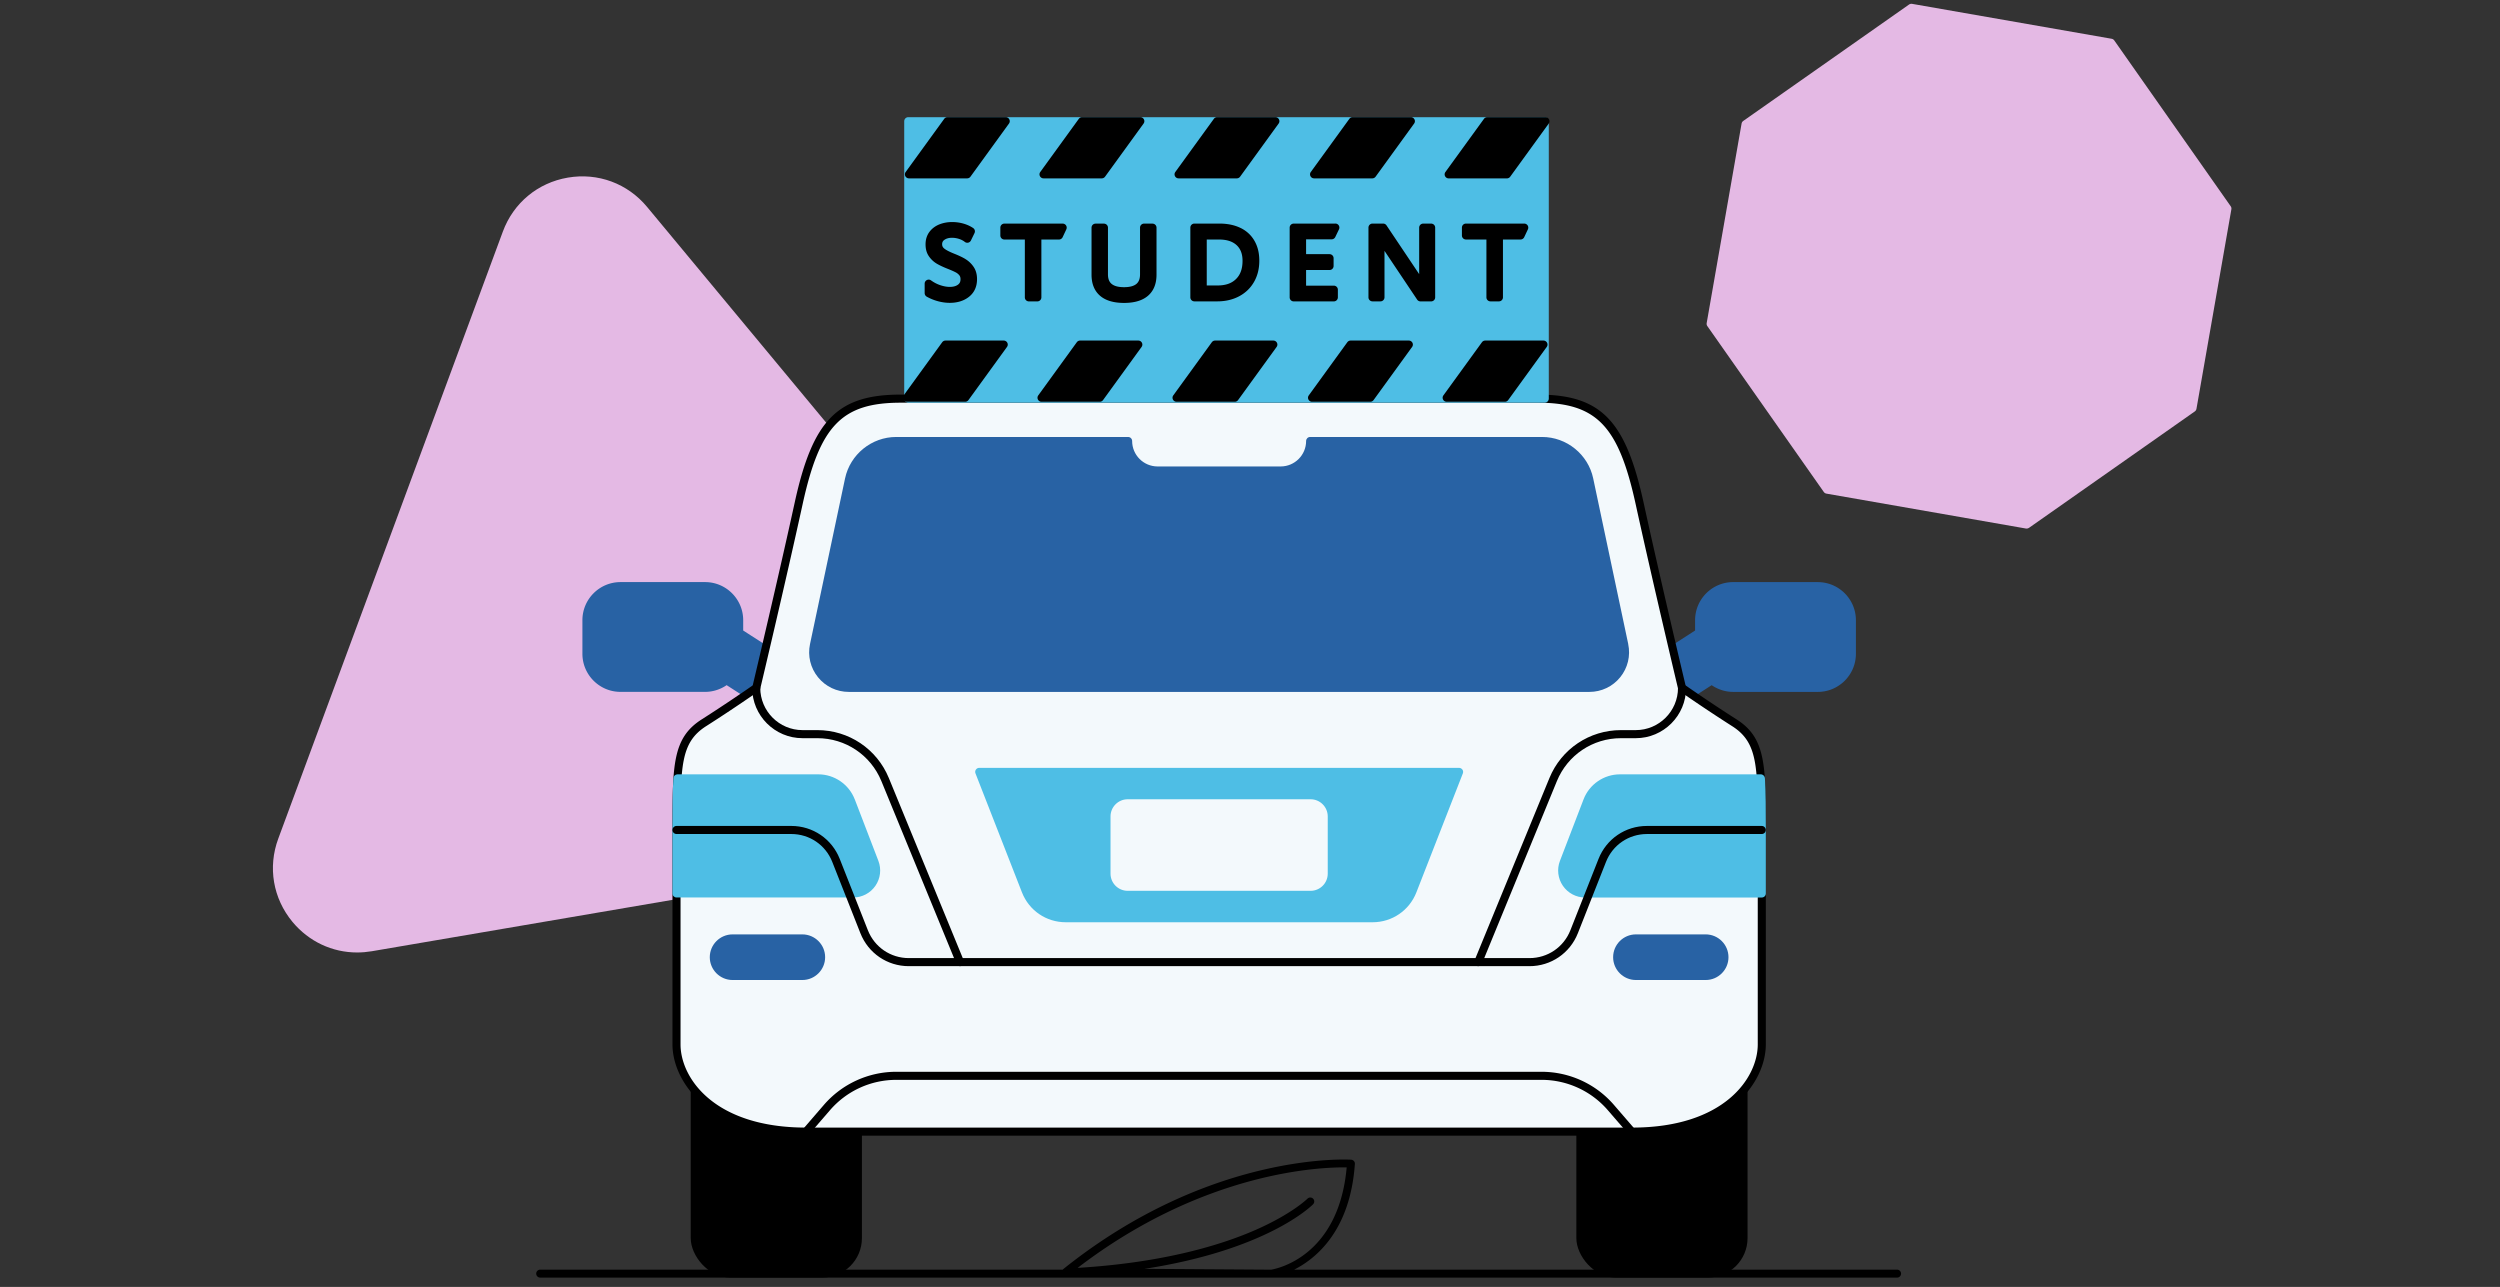
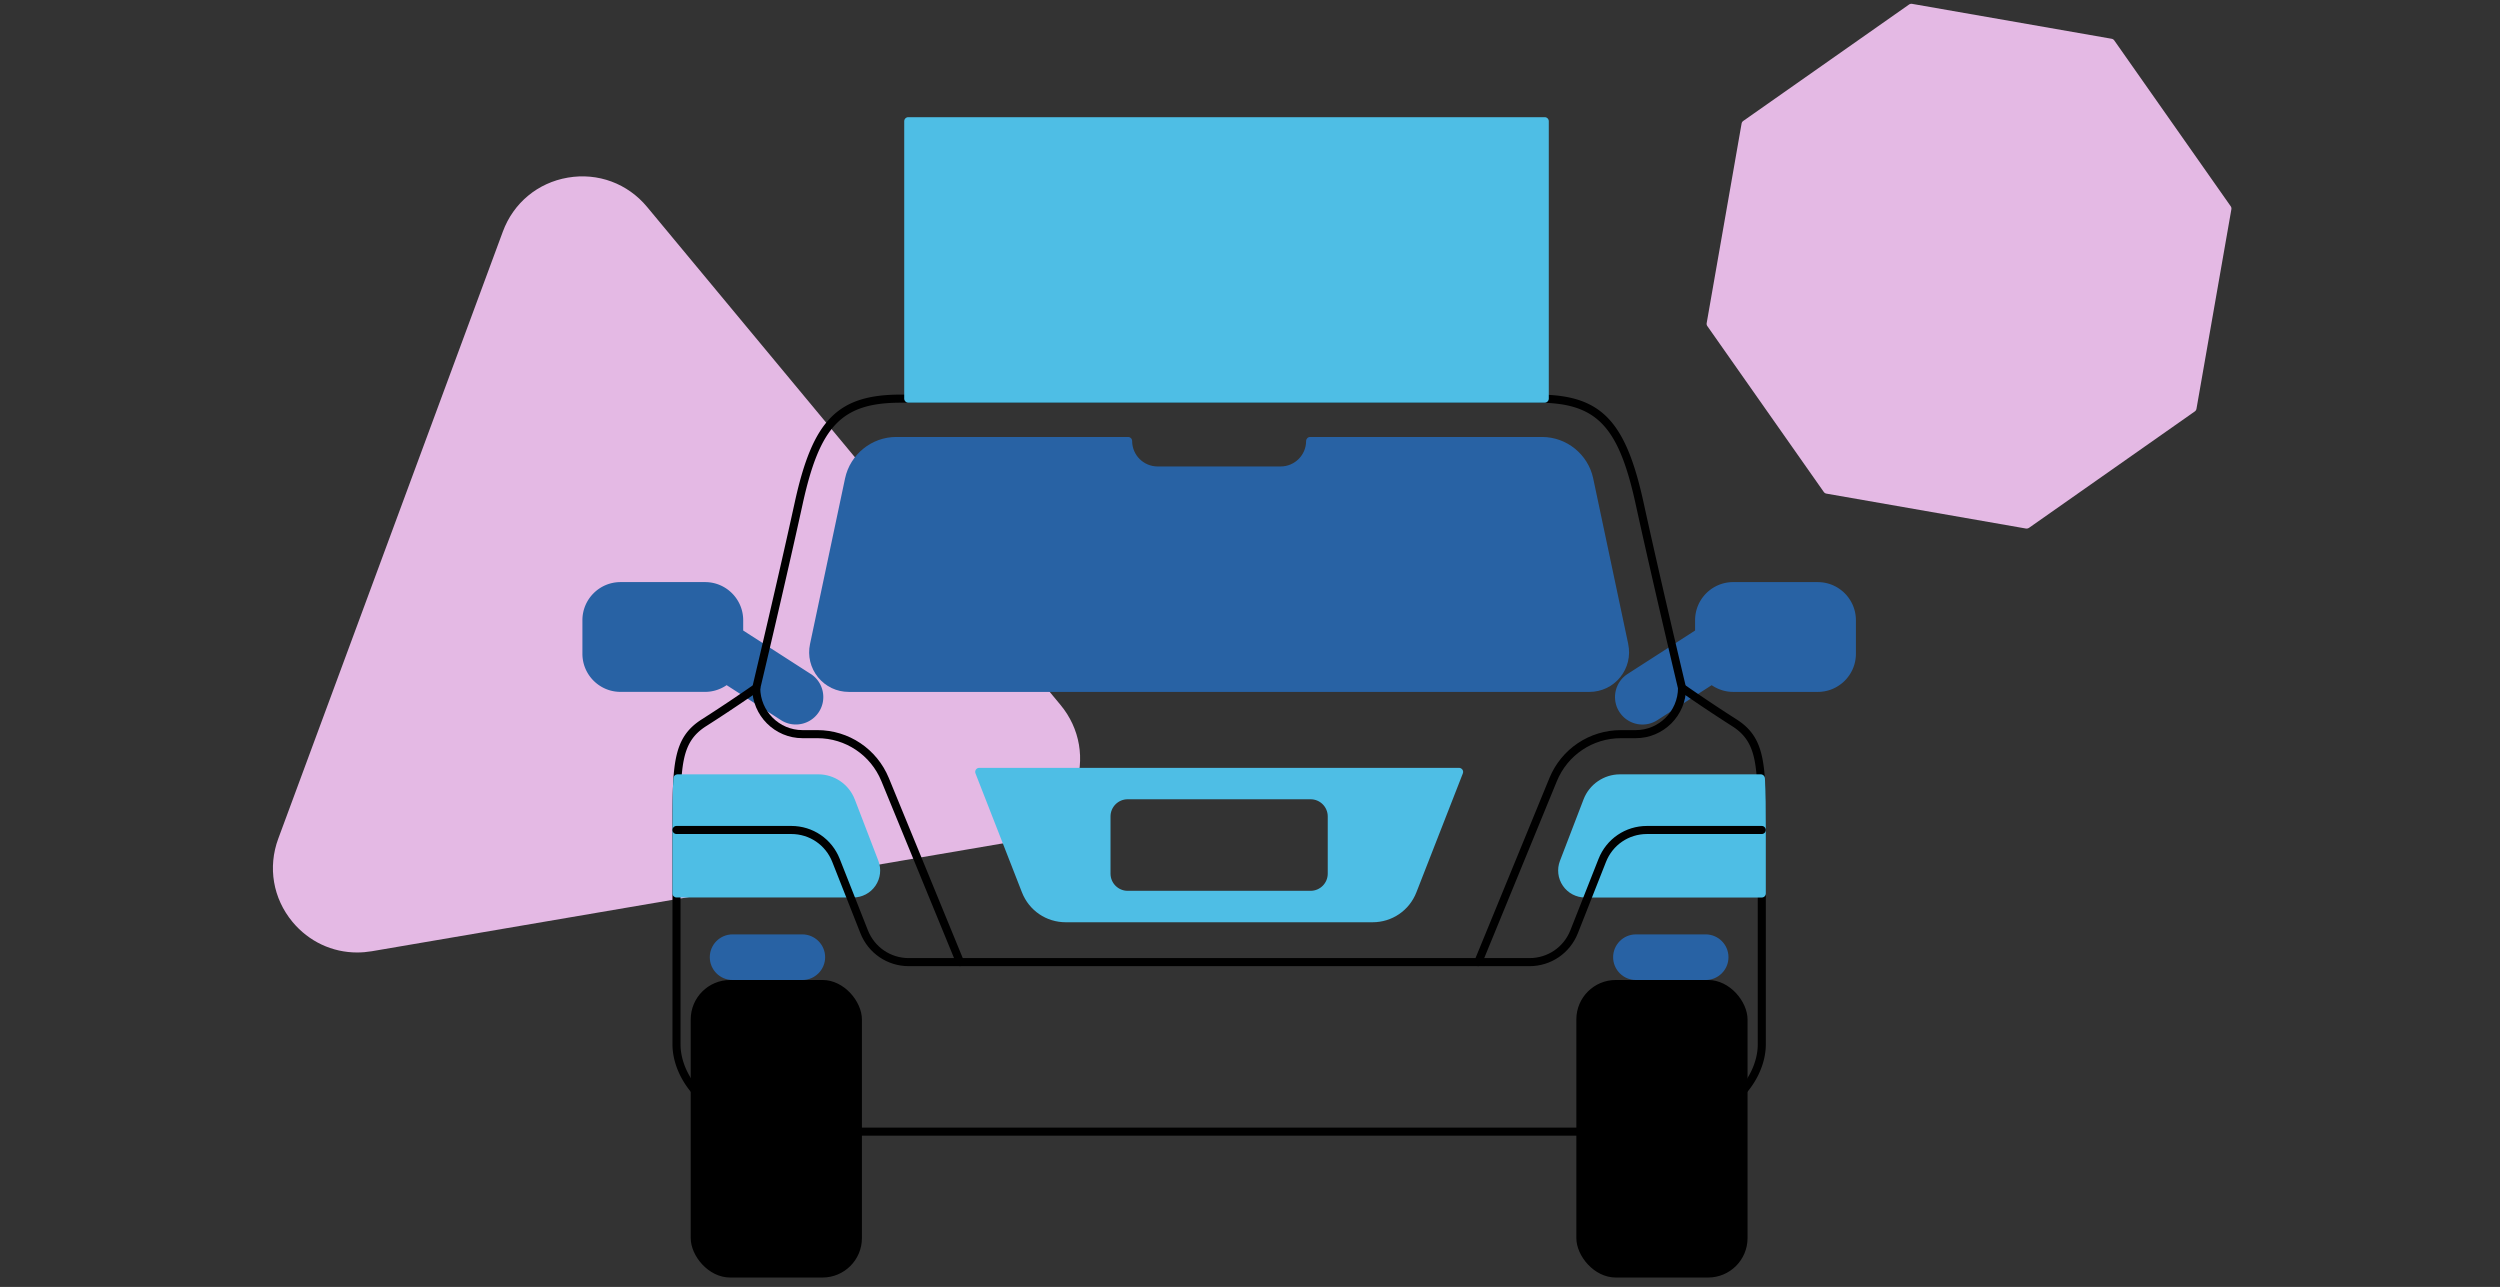
<svg xmlns="http://www.w3.org/2000/svg" id="Life_Events_" data-name="Life Events" viewBox="0 0 948 488">
  <rect x="0" y="0" width="948" height="488" fill="#333333" stroke="none" />
  <defs>
    <style>.cls-2{fill:#2862a4}.cls-3{fill:#e4b9e4}.cls-4{fill:#4ebee5}</style>
  </defs>
  <path d="m845.88 78.21-44.15-62.88c-.23-.33-.59-.56-.99-.63L725.06 1.46c-.4-.07-.81.02-1.14.25l-62.88 44.15c-.33.23-.56.59-.63.99l-13.24 75.68c-.07.4.02.81.26 1.14l44.15 62.88c.23.33.59.56.99.63l75.68 13.24c.09.02.18.02.26.02.31 0 .62-.1.88-.28l62.88-44.15c.33-.23.56-.59.63-.99l13.24-75.68c.07-.4-.02-.81-.26-1.14ZM402.15 267.31 245.38 78.47c-7.4-8.91-18.63-13.07-30.05-11.12-11.42 1.95-20.63 9.6-24.65 20.47l-85.16 230.19c-4.02 10.86-2 22.67 5.4 31.58 6.2 7.46 15.08 11.59 24.51 11.59 1.83 0 3.69-.16 5.54-.47l241.93-41.35c11.42-1.95 20.63-9.6 24.65-20.47 4.02-10.86 2-22.67-5.4-31.58Z" class="cls-3" />
  <path d="m307.41 255.56-25.59-16.47v-3.91c0-7.97-6.48-14.45-14.45-14.45H235.3c-7.97 0-14.45 6.48-14.45 14.45v12.73c0 7.97 6.48 14.45 14.45 14.45h32.07c2.91 0 5.77-.9 8.17-2.55l20.6 13.26c1.69 1.09 3.63 1.66 5.63 1.66 3.56 0 6.84-1.79 8.77-4.78 3.11-4.83 1.71-11.29-3.12-14.4ZM689.3 220.73h-32.07c-7.97 0-14.45 6.48-14.45 14.45v3.91l-25.59 16.47c-4.83 3.11-6.23 9.57-3.12 14.4a10.39 10.39 0 0 0 8.77 4.78c2 0 3.94-.57 5.63-1.66l20.6-13.26c2.4 1.65 5.26 2.55 8.17 2.55h32.07c7.97 0 14.45-6.48 14.45-14.45v-12.73c0-7.97-6.48-14.45-14.45-14.45Z" class="cls-2" />
  <rect width="64.92" height="112.83" x="261.92" y="371.61" rx="14.95" ry="14.95" />
  <rect width="64.92" height="112.83" x="597.75" y="371.61" rx="14.95" ry="14.95" />
-   <path d="M657.67 274.07a611.998 611.998 0 0 1-19.85-13.24s-9.45-39.71-16.07-69.96c-6.62-30.25-15.13-39.71-38.76-39.71H341.63c-23.64 0-32.15 9.45-38.76 39.71-6.62 30.25-16.07 69.96-16.07 69.96s-9.45 6.62-19.85 13.24c-10.4 6.62-10.4 16.07-10.4 40.65v81.31c0 14.18 14.18 33.07 49.16 33.07h313.22c34.98 0 49.16-18.89 49.16-33.07v-81.31c0-24.58 0-34.04-10.4-40.65Z" style="fill:#f3f9fc" />
  <path d="M618.91 430.64H305.69c-37.19 0-50.69-20.69-50.69-34.6v-81.31c0-24.67 0-34.88 11.11-41.95 8.94-5.69 17.28-11.45 19.32-12.87 1.18-4.97 9.82-41.43 15.93-69.37 6.86-31.35 16.26-40.91 40.26-40.91h241.36c23.99 0 33.4 9.56 40.26 40.91 6.11 27.94 14.75 64.4 15.93 69.37 2.05 1.42 10.38 7.18 19.32 12.87 11.11 7.07 11.11 17.28 11.11 41.95v81.31c0 13.91-13.5 34.6-50.69 34.6ZM341.62 152.7c-22.38 0-30.73 8.64-37.27 38.51-6.55 29.92-15.98 69.59-16.08 69.99-.09.36-.3.68-.61.9-.09.07-9.6 6.71-19.91 13.27-9.69 6.17-9.69 15.21-9.69 39.36v81.31c0 12.68 12.69 31.54 47.63 31.54h313.22c34.95 0 47.63-18.86 47.63-31.54v-81.31c0-24.16 0-33.2-9.69-39.36-10.31-6.56-19.82-13.21-19.91-13.27a1.56 1.56 0 0 1-.61-.9c-.09-.4-9.53-40.07-16.08-69.99-6.53-29.87-14.89-38.51-37.27-38.51H341.62Z" />
  <path d="M554.54 291.84c-.29-.42-.76-.67-1.26-.67H371.32c-.51 0-.98.25-1.26.67-.29.42-.35.95-.16 1.42l17.62 45.11c2.69 6.9 9.22 11.35 16.62 11.35h116.34c7.4 0 13.93-4.46 16.62-11.35l17.62-45.11c.18-.47.12-1-.16-1.42Zm-51.06 39.45c0 3.59-2.92 6.51-6.51 6.51h-69.35c-3.59 0-6.51-2.92-6.51-6.51v-21.7c0-3.59 2.92-6.51 6.51-6.51h69.35c3.59 0 6.51 2.92 6.51 6.51v21.7ZM324.11 303.1c-2.17-5.66-7.71-9.47-13.77-9.47h-53.45c-.8 0-1.47.62-1.53 1.43-.36 5.3-.36 11.64-.36 19.66v24.08c0 .85.69 1.53 1.53 1.53h67c3.37 0 6.52-1.66 8.43-4.44 1.91-2.78 2.33-6.31 1.12-9.46l-8.96-23.34ZM669.24 295.06c-.05-.8-.72-1.43-1.53-1.43h-53.45c-6.06 0-11.6 3.8-13.77 9.47l-8.96 23.34c-1.21 3.15-.79 6.68 1.12 9.46 1.91 2.78 5.06 4.44 8.43 4.44h67c.85 0 1.53-.69 1.53-1.53v-24.08c0-7.71 0-14.36-.36-19.66Z" class="cls-4" />
  <path d="M304.24 354.32H277.8c-4.77 0-8.65 3.88-8.65 8.65s3.88 8.65 8.65 8.65h26.44c4.77 0 8.65-3.88 8.65-8.65s-3.88-8.65-8.65-8.65ZM646.79 354.32h-26.44c-4.77 0-8.65 3.88-8.65 8.65s3.88 8.65 8.65 8.65h26.44c4.77 0 8.65-3.88 8.65-8.65s-3.88-8.65-8.65-8.65Z" class="cls-2" />
  <path d="M364.06 366.37h-19.44c-8.16 0-15.37-4.91-18.36-12.5l-10.67-27.05c-2.53-6.41-8.62-10.56-15.52-10.56h-43.54c-.85 0-1.53-.69-1.53-1.53s.69-1.53 1.53-1.53h43.54c8.16 0 15.37 4.91 18.36 12.5l10.67 27.05c2.53 6.41 8.62 10.56 15.52 10.56h17.15l-27.55-67.11c-4.06-9.89-13.59-16.28-24.29-16.28h-5.62c-10.52 0-19.08-8.56-19.08-19.08 0-.85.69-1.53 1.53-1.53s1.53.69 1.53 1.53c0 8.83 7.19 16.02 16.02 16.02h5.62c11.94 0 22.58 7.14 27.12 18.18l28.42 69.22c.19.47.14 1.01-.14 1.43-.28.42-.76.68-1.27.68ZM579.97 366.37h-19.44c-.51 0-.99-.25-1.27-.68-.28-.42-.34-.96-.14-1.43l28.42-69.22c4.53-11.04 15.18-18.18 27.12-18.18h5.62c8.83 0 16.02-7.19 16.02-16.02 0-.85.69-1.53 1.53-1.53s1.53.69 1.53 1.53c0 10.52-8.56 19.08-19.08 19.08h-5.62c-10.69 0-20.23 6.39-24.29 16.28l-27.55 67.11h17.15c6.9 0 12.99-4.14 15.52-10.56l10.67-27.05c3-7.59 10.2-12.5 18.36-12.5h43.54c.85 0 1.53.69 1.53 1.53s-.69 1.53-1.53 1.53h-43.54c-6.9 0-12.99 4.15-15.52 10.56l-10.67 27.05c-3 7.59-10.2 12.5-18.36 12.5Z" />
  <path d="m617.43 244.24-13.29-62.83c-1.92-9.1-10.07-15.71-19.38-15.71h-87.95c-.85 0-1.53.69-1.53 1.53 0 5.32-4.33 9.65-9.65 9.65h-46.67c-5.32 0-9.65-4.33-9.65-9.65 0-.85-.69-1.53-1.53-1.53h-87.95c-9.3 0-17.45 6.61-19.38 15.71l-13.29 62.83c-.94 4.45.16 9.03 3.03 12.57s7.12 5.56 11.67 5.56h280.86c4.55 0 8.8-2.03 11.67-5.56 2.87-3.54 3.97-8.12 3.03-12.57Z" class="cls-2" />
  <path d="M560.53 366.37H364.06c-.85 0-1.53-.69-1.53-1.53s.69-1.53 1.53-1.53h196.47c.85 0 1.53.69 1.53 1.53s-.69 1.53-1.53 1.53Z" />
  <path d="M344.41 44.43h241.36c.84 0 1.53.69 1.53 1.53v105.2c0 .84-.69 1.53-1.53 1.53H344.41c-.84 0-1.53-.69-1.53-1.53V45.96c0-.84.69-1.53 1.53-1.53Z" class="cls-4" />
-   <path d="M381.37 44.43h-22.08c-.49 0-.95.24-1.24.63l-14.62 20.16c-.34.47-.39 1.08-.12 1.59.26.51.79.83 1.36.83h22.08c.49 0 .95-.24 1.24-.63l14.62-20.16c.34-.47.39-1.08.12-1.59a1.53 1.53 0 0 0-1.36-.83ZM432.41 44.43h-22.08c-.49 0-.95.24-1.24.63l-14.62 20.16c-.34.47-.39 1.08-.12 1.59.26.51.79.83 1.36.83h22.08c.49 0 .95-.24 1.24-.63l14.62-20.16c.34-.47.39-1.08.12-1.59a1.53 1.53 0 0 0-1.36-.83ZM483.62 44.43h-22.08c-.49 0-.95.24-1.24.63l-14.62 20.16c-.34.47-.39 1.08-.12 1.59.26.51.79.83 1.36.83H469c.49 0 .95-.24 1.24-.63l14.62-20.16c.34-.47.39-1.08.12-1.59a1.53 1.53 0 0 0-1.36-.83ZM535 44.43h-22.08c-.49 0-.95.24-1.24.63l-14.62 20.16c-.34.47-.39 1.08-.12 1.59.26.51.79.83 1.36.83h22.08c.49 0 .95-.24 1.24-.63l14.62-20.16c.34-.47.39-1.08.12-1.59a1.53 1.53 0 0 0-1.36-.83ZM587.4 45.27a1.53 1.53 0 0 0-1.36-.83h-22.08c-.49 0-.95.24-1.24.63L548.1 65.23c-.34.47-.39 1.08-.12 1.59.26.51.79.83 1.36.83h22.08c.49 0 .95-.24 1.24-.63l14.62-20.16c.34-.47.39-1.08.12-1.59ZM380.61 129.14h-22.08c-.49 0-.95.24-1.24.63l-14.62 20.16c-.34.47-.39 1.08-.12 1.59.26.51.79.83 1.36.83h22.08c.49 0 .95-.24 1.24-.63l14.62-20.16c.34-.47.39-1.08.12-1.59a1.53 1.53 0 0 0-1.36-.83ZM431.65 129.14h-22.08c-.49 0-.95.24-1.24.63l-14.62 20.16c-.34.47-.39 1.08-.12 1.59.26.51.79.83 1.36.83h22.08c.49 0 .95-.24 1.24-.63l14.62-20.16c.34-.47.39-1.08.12-1.59a1.53 1.53 0 0 0-1.36-.83ZM482.85 129.14h-22.08c-.49 0-.95.24-1.24.63l-14.62 20.16c-.34.47-.39 1.08-.12 1.59.26.51.79.83 1.36.83h22.08c.49 0 .95-.24 1.24-.63l14.62-20.16c.34-.47.39-1.08.12-1.59a1.53 1.53 0 0 0-1.36-.83ZM534.23 129.14h-22.08c-.49 0-.95.24-1.24.63l-14.62 20.16c-.34.47-.39 1.08-.12 1.59.26.51.79.83 1.36.83h22.08c.49 0 .95-.24 1.24-.63l14.62-20.16c.34-.47.39-1.08.12-1.59a1.53 1.53 0 0 0-1.36-.83ZM585.28 129.14H563.2c-.49 0-.95.24-1.24.63l-14.62 20.16c-.34.47-.39 1.08-.12 1.59.26.51.79.83 1.36.83h22.08c.49 0 .95-.24 1.24-.63l14.62-20.16c.34-.47.39-1.08.12-1.59a1.53 1.53 0 0 0-1.36-.83ZM366.08 98.22c-1.1-.66-2.5-1.32-4.15-1.98-2.4-.95-3.47-1.64-3.95-2.06-.49-.43-.72-.9-.72-1.54 0-.76.26-1.27.86-1.69.75-.52 1.69-.78 2.86-.78.89 0 1.79.14 2.67.42.85.27 1.58.65 2.19 1.13.36.29.84.4 1.29.3.45-.1.84-.41 1.04-.82l1.36-2.8c.34-.69.11-1.52-.53-1.94-1.11-.74-2.37-1.31-3.74-1.69a15.5 15.5 0 0 0-4.21-.57c-1.72 0-3.34.3-4.82.88-1.56.62-2.83 1.58-3.78 2.84-.98 1.31-1.48 2.91-1.48 4.75s.44 3.34 1.32 4.58a9.602 9.602 0 0 0 3.01 2.78c1.06.61 2.43 1.26 4.08 1.91 1.28.51 2.29.95 3.01 1.33.58.3 1.04.68 1.41 1.15.29.37.43.84.43 1.45 0 .93-.29 1.57-.94 2.06-.76.57-1.81.86-3.12.86-1.09 0-2.28-.21-3.53-.62-1.25-.41-2.46-1.03-3.59-1.85-.47-.34-1.08-.38-1.59-.12s-.83.79-.83 1.36v3.59c0 .55.3 1.06.78 1.34 1.37.77 2.82 1.35 4.32 1.75 1.5.4 3 .6 4.43.6 2.91 0 5.36-.77 7.28-2.29 2.03-1.61 3.05-3.86 3.05-6.71 0-1.84-.45-3.43-1.35-4.72a9.992 9.992 0 0 0-3.1-2.91ZM402.96 84.79h-22.1c-.85 0-1.53.69-1.53 1.53v2.98c0 .85.69 1.53 1.53 1.53h7.76v21.93c0 .85.69 1.53 1.53 1.53h3.21c.85 0 1.53-.69 1.53-1.53V90.83h6.67c.59 0 1.13-.34 1.39-.88l1.4-2.98c.22-.47.19-1.03-.09-1.47-.28-.44-.77-.71-1.29-.71ZM437 84.79h-3.17c-.85 0-1.53.69-1.53 1.53v17.72c0 1.66-.45 2.84-1.36 3.61-.98.83-2.56 1.25-4.7 1.25s-3.73-.42-4.72-1.25c-.93-.77-1.38-1.95-1.38-3.6V86.33c0-.85-.69-1.53-1.53-1.53h-3.17c-.85 0-1.53.69-1.53 1.53v17.83c0 3.48 1.1 6.17 3.26 8.02 2.09 1.79 5.14 2.69 9.08 2.69s6.95-.91 9.04-2.69c2.16-1.85 3.26-4.54 3.26-8.02V86.33c0-.85-.69-1.53-1.53-1.53ZM470.39 86.43c-2.24-1.09-4.93-1.65-8-1.65h-9.48c-.85 0-1.53.69-1.53 1.53v26.44c0 .85.69 1.53 1.53 1.53h8.69c3.09 0 5.86-.65 8.26-1.92 2.43-1.29 4.34-3.13 5.67-5.46 1.33-2.32 2-5.01 2-8.01s-.61-5.4-1.81-7.52c-1.22-2.15-3.01-3.82-5.33-4.95Zm-12.78 4.4h4.7c2.86 0 5.09.72 6.61 2.13 1.51 1.4 2.25 3.34 2.25 5.94 0 3-.8 5.26-2.46 6.9-1.66 1.65-3.95 2.45-7.01 2.45h-4.1V90.83ZM506.36 84.79h-15.79c-.85 0-1.53.69-1.53 1.53v26.44c0 .85.69 1.53 1.53 1.53h15.22c.85 0 1.53-.69 1.53-1.53v-2.91c0-.85-.69-1.53-1.53-1.53h-10.52v-5.93h8.9c.85 0 1.53-.69 1.53-1.53v-2.95c0-.85-.69-1.53-1.53-1.53h-8.9v-5.63h9.69c.59 0 1.12-.34 1.38-.87l1.4-2.91a1.53 1.53 0 0 0-1.38-2.2ZM542.7 84.79h-3.02c-.85 0-1.53.69-1.53 1.53v17.63l-12.39-18.49c-.28-.42-.76-.68-1.27-.68h-4.04c-.85 0-1.53.69-1.53 1.53v26.44c0 .85.69 1.53 1.53 1.53h3.02c.85 0 1.53-.69 1.53-1.53V95.12l12.38 18.49c.28.42.76.68 1.27.68h4.04c.85 0 1.53-.69 1.53-1.53V86.32c0-.85-.69-1.53-1.53-1.53ZM579.28 85.49c-.28-.44-.77-.71-1.29-.71h-22.1c-.85 0-1.53.69-1.53 1.53v2.98c0 .85.69 1.53 1.53 1.53h7.76v21.93c0 .85.69 1.53 1.53 1.53h3.21c.85 0 1.53-.69 1.53-1.53V90.82h6.67c.59 0 1.13-.34 1.39-.88l1.4-2.98c.22-.47.19-1.03-.09-1.47ZM618.73 430.64c-.43 0-.86-.18-1.16-.53L609.7 421a33.216 33.216 0 0 0-25.16-11.52H339.88c-9.67 0-18.84 4.2-25.16 11.52l-7.87 9.11c-.55.64-1.52.71-2.16.16-.64-.55-.71-1.52-.16-2.16l7.87-9.11a36.292 36.292 0 0 1 27.48-12.58h244.66c10.56 0 20.58 4.58 27.48 12.58l7.87 9.11c.55.64.48 1.61-.16 2.16-.29.25-.65.37-1 .37ZM719.36 481.45H490.75c8.71-4.43 21.27-15.1 23.02-40.09.06-.82-.56-1.54-1.39-1.6-.53-.04-53.24-3.34-109.23 41.51-.06.05-.11.12-.16.18H204.84c-.84 0-1.51.68-1.51 1.51s.68 1.51 1.51 1.51h514.53c.84 0 1.51-.68 1.51-1.51s-.68-1.51-1.51-1.51Zm-208.7-38.75c-3.02 33.58-26.2 38.35-28.59 38.75h-1.98l-46.07-.31c46.22-7.14 63.1-23.66 63.91-24.49a1.5 1.5 0 0 0-.01-2.12c-.59-.58-1.54-.58-2.12 0-.06.06-5.87 5.8-19.77 11.89-12.52 5.49-34.28 12.36-67.39 14.36 48.4-37.09 93.33-38.26 102.02-38.1Z" />
  <path d="M.82.44h948v488H.82z" style="fill:none" />
</svg>